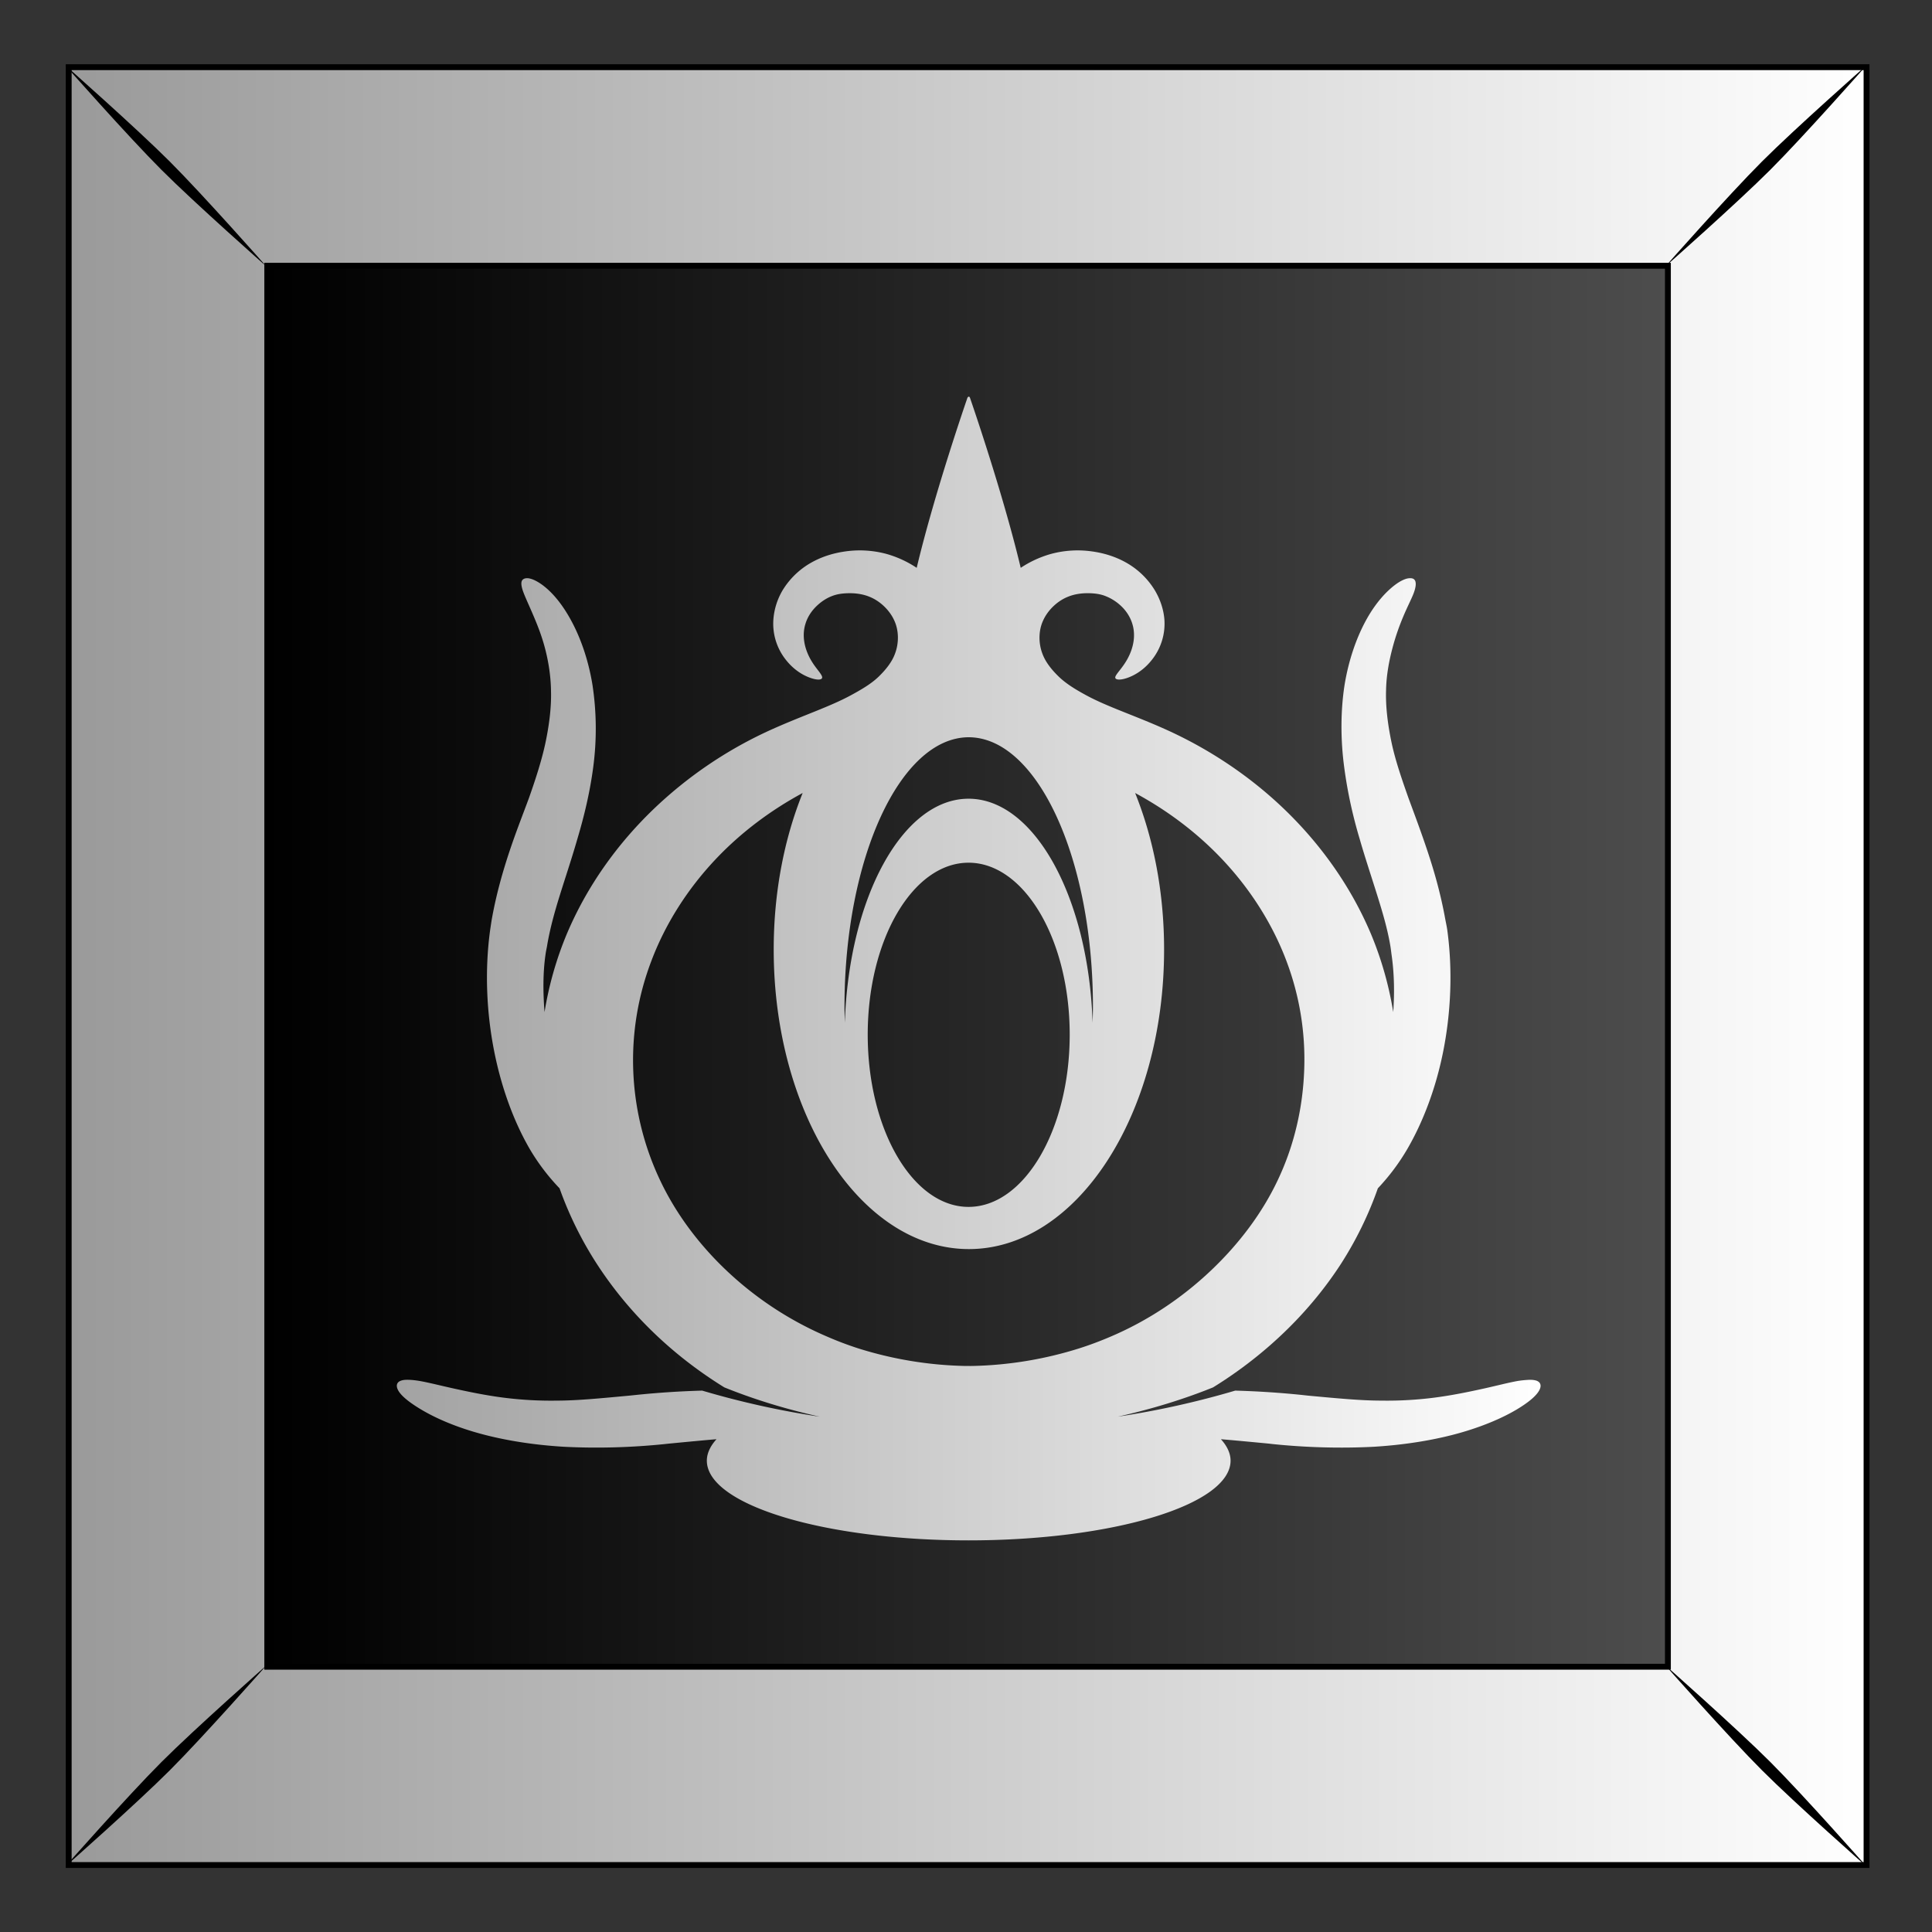
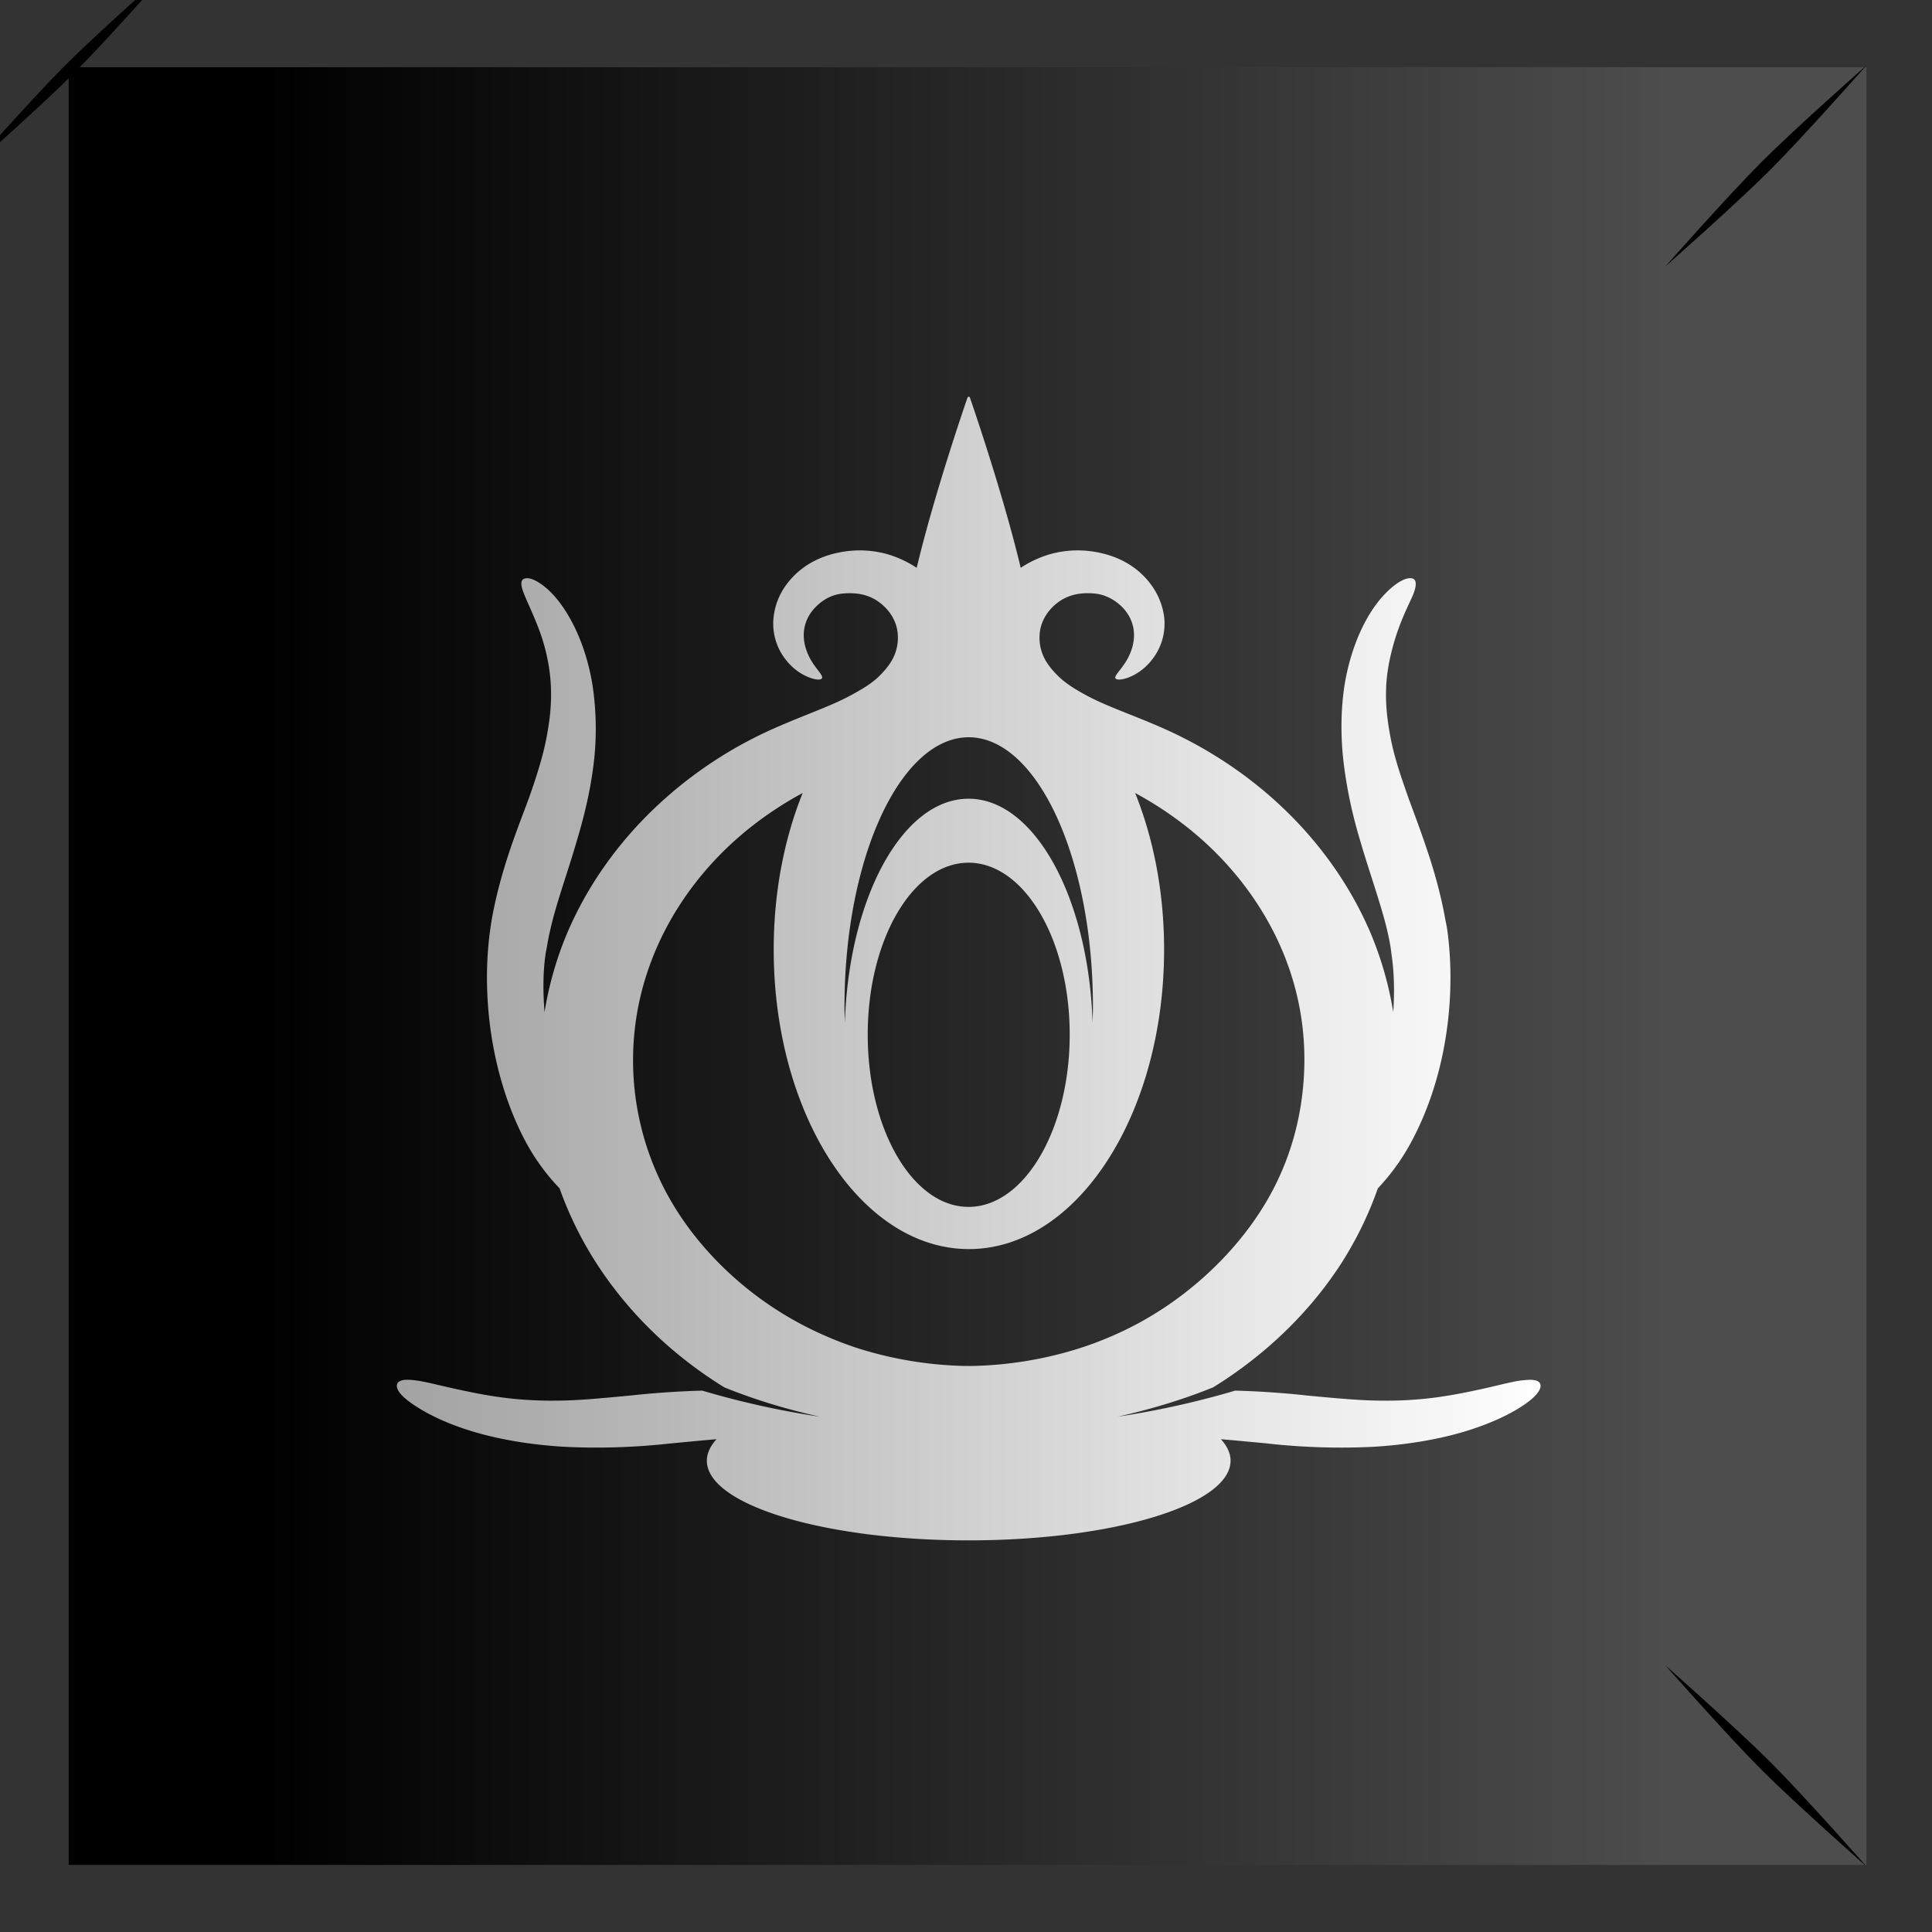
<svg xmlns="http://www.w3.org/2000/svg" xmlns:xlink="http://www.w3.org/1999/xlink" viewBox="0 0 300 300">
  <rect x="0" y="0" width="300" height="300" fill="#333333" stroke="none" />
  <defs>
    <linearGradient id="a">
      <stop stop-color="#fff" offset="0" />
      <stop stop-color="#999" offset="1" />
    </linearGradient>
    <linearGradient id="b" y2="79.775" gradientUnits="userSpaceOnUse" x2="611.91" y1="79.775" x1="489.04">
      <stop offset="0" />
      <stop stop-color="#4d4d4d" offset="1" />
    </linearGradient>
    <linearGradient id="c" y2="52.962" xlink:href="#a" gradientUnits="userSpaceOnUse" x2="470.39" y1="52.962" x1="629.38" />
    <linearGradient id="d" y2="861.13" xlink:href="#a" gradientUnits="userSpaceOnUse" x2="814.18" y1="861.13" x1="925.2" />
  </defs>
  <path fill="url(#b)" d="M471.93-25.245h157.18v157.18H471.93z" transform="translate(-827.481 55.272) scale(1.776)" />
-   <path d="M471.93-25.248v157.19h157.19v-157.19H471.93zm17.362 17.362h122.46v122.49h-122.46V-7.886z" stroke="#000" stroke-width=".513" fill="url(#c)" transform="translate(-827.481 55.272) scale(1.776)" />
-   <path d="M10.128 10.139s9.715 11.003 14.948 16.237 16.277 14.988 16.277 14.988S31.6 30.32 26.366 25.087c-5.234-5.234-16.237-14.948-16.237-14.948zm14.948 263.466c-5.233 5.234-14.948 16.237-14.948 16.237s11.004-9.714 16.237-14.948 14.988-16.277 14.988-16.277-11.044 9.755-16.277 14.988zM273.593 25.088c-5.233 5.234-14.988 16.278-14.988 16.278s11.044-9.755 16.277-14.988c5.234-5.234 14.948-16.237 14.948-16.237s-11.004 9.714-16.237 14.947zm-14.988 233.514s9.755 11.044 14.988 16.277c5.233 5.234 16.237 14.948 16.237 14.948s-9.714-11.003-14.948-16.237c-5.233-5.233-16.277-14.988-16.277-14.988z" />
+   <path d="M10.128 10.139s9.715 11.003 14.948 16.237 16.277 14.988 16.277 14.988S31.6 30.32 26.366 25.087c-5.234-5.234-16.237-14.948-16.237-14.948zc-5.233 5.234-14.948 16.237-14.948 16.237s11.004-9.714 16.237-14.948 14.988-16.277 14.988-16.277-11.044 9.755-16.277 14.988zM273.593 25.088c-5.233 5.234-14.988 16.278-14.988 16.278s11.044-9.755 16.277-14.988c5.234-5.234 14.948-16.237 14.948-16.237s-11.004 9.714-16.237 14.947zm-14.988 233.514s9.755 11.044 14.988 16.277c5.233 5.234 16.237 14.948 16.237 14.948s-9.714-11.003-14.948-16.237c-5.233-5.233-16.277-14.988-16.277-14.988z" />
  <path d="M874.69 785.9c-.033 0-.1.038-.125.094 0 0-2.837 8.16-4.439 14.875a9.327 9.327 0 00-2.656-1.22 8.964 8.964 0 00-3.564-.218c-1.129.155-2.141.493-3.032 1a6.9 6.9 0 00-2.438 2.344 5.854 5.854 0 00-.843 2.656 5.065 5.065 0 001.062 3.438c.741.963 1.596 1.42 2.188 1.625.592.203.92.17 1 .03.081-.139-.102-.388-.406-.78-.304-.392-.713-.956-.969-1.72-.22-.649-.323-1.466-.062-2.28.142-.467.415-.952.812-1.375.398-.424.915-.81 1.5-1.032.477-.19 1.018-.253 1.595-.25.577.004 1.162.095 1.688.313.932.37 1.786 1.192 2.188 2.125.378.846.396 1.939.03 2.875-.25.683-.773 1.36-1.437 2-.638.61-1.474 1.104-2.438 1.625-1.807.98-4.136 1.739-6.814 2.937a36.68 36.68 0 00-10.44 7.032c-3.126 3.01-5.787 6.692-7.564 10.906a30.282 30.282 0 00-1.938 6.812c-.133-1.69-.152-3.44.094-5.094.03-.23.086-.455.125-.687.253-1.519.671-3.012 1.156-4.563.486-1.55 1.025-3.158 1.5-4.812.592-1.98 1.091-4.068 1.376-6.219a25.545 25.545 0 00-.063-7.25c-.357-2.175-1.015-3.983-1.719-5.344-.703-1.36-1.432-2.286-2.094-2.906-.661-.62-1.252-.937-1.656-1.031a.993.993 0 00-.25-.031c-.243.002-.412.1-.47.28-.076.242.024.641.22 1.126.195.484.482 1.099.812 1.875.33.776.707 1.705 1 2.812.294 1.108.508 2.37.532 3.688.048 1.421-.14 3-.5 4.687-.323 1.487-.834 3.076-1.438 4.782-.519 1.406-1.115 2.907-1.688 4.625s-1.133 3.658-1.532 5.843c-.06.334-.104.658-.156 1-.501 3.615-.31 7.323.344 10.625.653 3.303 1.76 6.225 3.094 8.532a18.526 18.526 0 002.626 3.468 31.695 31.695 0 003.25 6.594c2.228 3.443 5.176 6.593 8.784 9.219a37.19 37.19 0 002.375 1.594c2.596 1.05 5.404 1.91 8.346 2.562a75.832 75.832 0 01-10.284-2.281 77.55 77.55 0 00-5.752.375l-.593.062c-2.528.233-4.58.438-6.377.438-1.642.027-3.3-.079-4.813-.281-1.514-.203-2.892-.494-4.064-.75-1.172-.256-2.148-.508-2.938-.657-.592-.111-1.103-.153-1.47-.125a1.34 1.34 0 00-.312.063c-.374.12-.499.43-.25.875.25.444.897.998 2 1.656 1.104.658 2.681 1.392 4.783 2 2.102.608 4.697 1.07 7.627 1.25 3.068.163 6.102.05 8.752-.219.2-.018.396-.043.593-.062 1.515-.144 2.827-.273 4.064-.375-.537.593-.844 1.23-.844 1.875 0 3.858 10.234 6.969 22.88 6.969s22.91-3.111 22.91-6.97c0-.644-.306-1.281-.843-1.874 1.246.103 2.567.23 4.095.375.198.019.361.044.562.062 2.65.269 5.684.382 8.752.22 2.93-.181 5.525-.643 7.627-1.25 2.102-.61 3.71-1.343 4.814-2 1.103-.659 1.72-1.213 1.969-1.657.249-.444.124-.755-.25-.875-.188-.06-.422-.08-.72-.063s-.667.05-1.062.125c-.79.149-1.735.4-2.907.657-1.172.256-2.55.547-4.063.75-1.514.203-3.171.308-4.814.28-1.796 0-3.88-.204-6.408-.437-.189-.02-.368-.042-.562-.062a78.07 78.07 0 00-5.783-.375 76.174 76.174 0 01-10.284 2.281c2.94-.653 5.75-1.513 8.346-2.562a37.172 37.172 0 002.375-1.594c3.608-2.626 6.587-5.776 8.815-9.219a31.574 31.574 0 003.22-6.594 18.798 18.798 0 002.594-3.468c1.335-2.307 2.472-5.23 3.125-8.532.654-3.302.845-7.01.344-10.625-.052-.342-.126-.666-.187-1-.399-2.185-.96-4.125-1.532-5.843-.573-1.718-1.138-3.219-1.657-4.625-.604-1.706-1.146-3.295-1.469-4.782-.36-1.687-.548-3.266-.5-4.687.024-1.317.27-2.58.563-3.688.293-1.107.64-2.036.969-2.812.33-.776.648-1.39.844-1.875.195-.485.264-.884.187-1.125-.058-.18-.195-.28-.437-.281-.081 0-.18.007-.282.03-.404.095-.963.412-1.625 1.032-.662.62-1.422 1.546-2.126 2.906-.703 1.36-1.36 3.17-1.719 5.344-.355 2.272-.363 4.793-.03 7.25.284 2.151.751 4.24 1.343 6.219.475 1.654 1.015 3.262 1.5 4.812.486 1.55.935 3.044 1.188 4.563.039.232.065.457.094.687.246 1.654.28 3.404.156 5.094a30.285 30.285 0 00-1.938-6.812c-1.776-4.214-4.438-7.896-7.564-10.906-3.126-3.011-6.748-5.367-10.47-7.032-2.678-1.198-5.039-1.957-6.846-2.937-.964-.521-1.769-1.016-2.407-1.625-.664-.639-1.187-1.317-1.438-2-.365-.936-.347-2.029.031-2.875.402-.933 1.256-1.755 2.188-2.125.526-.218 1.111-.31 1.688-.313.578-.003 1.118.06 1.594.25a4.219 4.219 0 011.532 1.032c.398.423.67.908.813 1.375.26.814.157 1.631-.063 2.28-.255.764-.665 1.328-.969 1.72-.304.392-.518.641-.437.78.08.14.44.173 1.031-.03.592-.204 1.447-.662 2.188-1.625a5.065 5.065 0 001.063-3.438c-.059-.853-.342-1.786-.875-2.656a6.902 6.902 0 00-2.438-2.344c-.89-.507-1.903-.845-3.032-1a8.964 8.964 0 00-3.564.219 9.323 9.323 0 00-2.656 1.219c-1.602-6.715-4.439-14.875-4.439-14.875-.025-.056-.06-.094-.094-.094zm-.031 29.781h.031c5.982.036 10.846 10.584 10.846 23.562 0 .475-.018.938-.031 1.406-.343-10.924-5.073-19.594-10.846-19.594-5.774 0-10.472 8.67-10.815 19.594-.013-.468-.032-.931-.032-1.406 0-12.978 4.865-23.526 10.846-23.562zm-14.503 4.875c-1.606 3.987-2.532 8.66-2.532 13.688 0 14.446 7.634 26.188 17.066 26.188 9.432 0 17.066-11.741 17.066-26.188 0-5.028-.926-9.7-2.532-13.688 2.75 1.485 5.367 3.416 7.627 5.812 2.395 2.54 4.376 5.59 5.626 8.938a24.302 24.302 0 011.532 9.375c-.106 3.276-.835 6.608-2.313 9.719-1.353 2.87-3.381 5.58-5.877 7.937-2.495 2.358-5.48 4.374-8.814 5.781-.876.373-1.765.708-2.688 1a33.372 33.372 0 01-9.283 1.532c-.246.006-.475 0-.72 0a33.372 33.372 0 01-9.283-1.532 29.225 29.225 0 01-2.657-1 29.904 29.904 0 01-8.845-5.78c-2.496-2.358-4.492-5.067-5.845-7.938a24.528 24.528 0 01-2.345-9.719 24.319 24.319 0 011.563-9.375c1.25-3.348 3.232-6.397 5.626-8.938 2.26-2.396 4.878-4.327 7.627-5.812zm14.503 6.094c4.869 0 8.845 6.72 8.845 15.03 0 8.312-3.976 15.063-8.845 15.063s-8.815-6.752-8.815-15.062c0-8.311 3.946-15.031 8.815-15.031z" fill="url(#d)" fill-rule="evenodd" transform="translate(-1403 -1334.17) scale(1.776)" />
</svg>